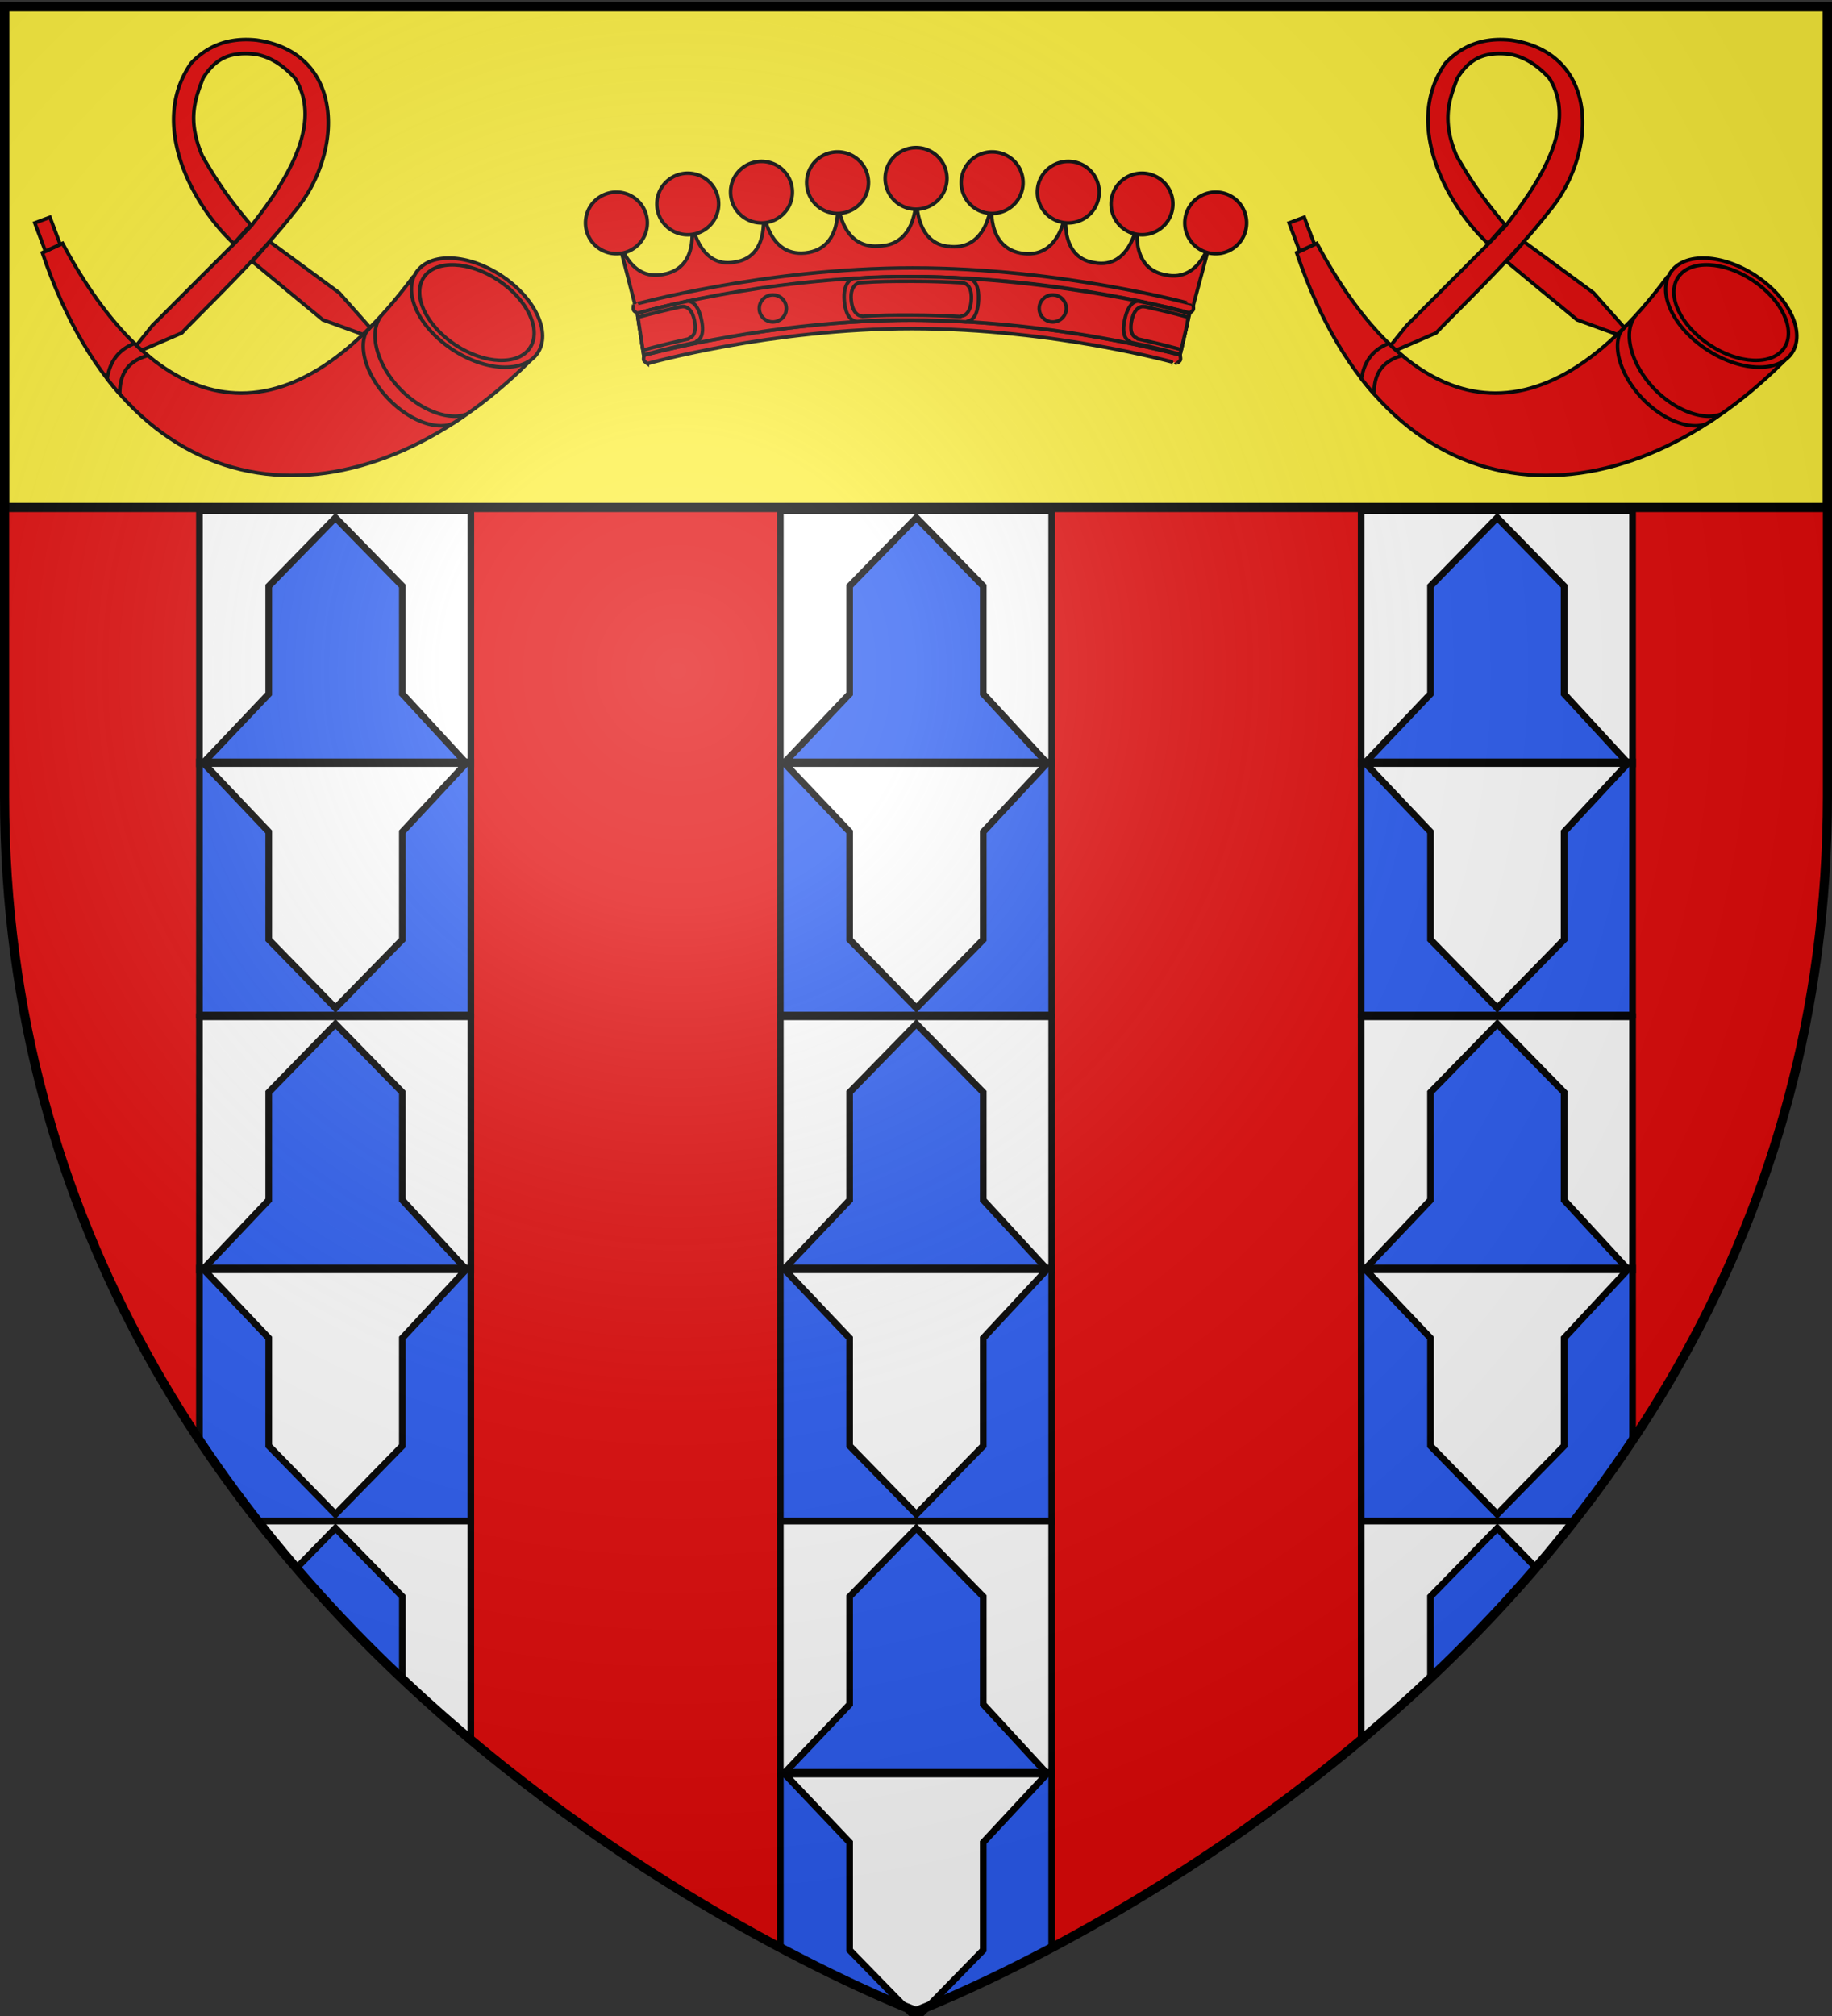
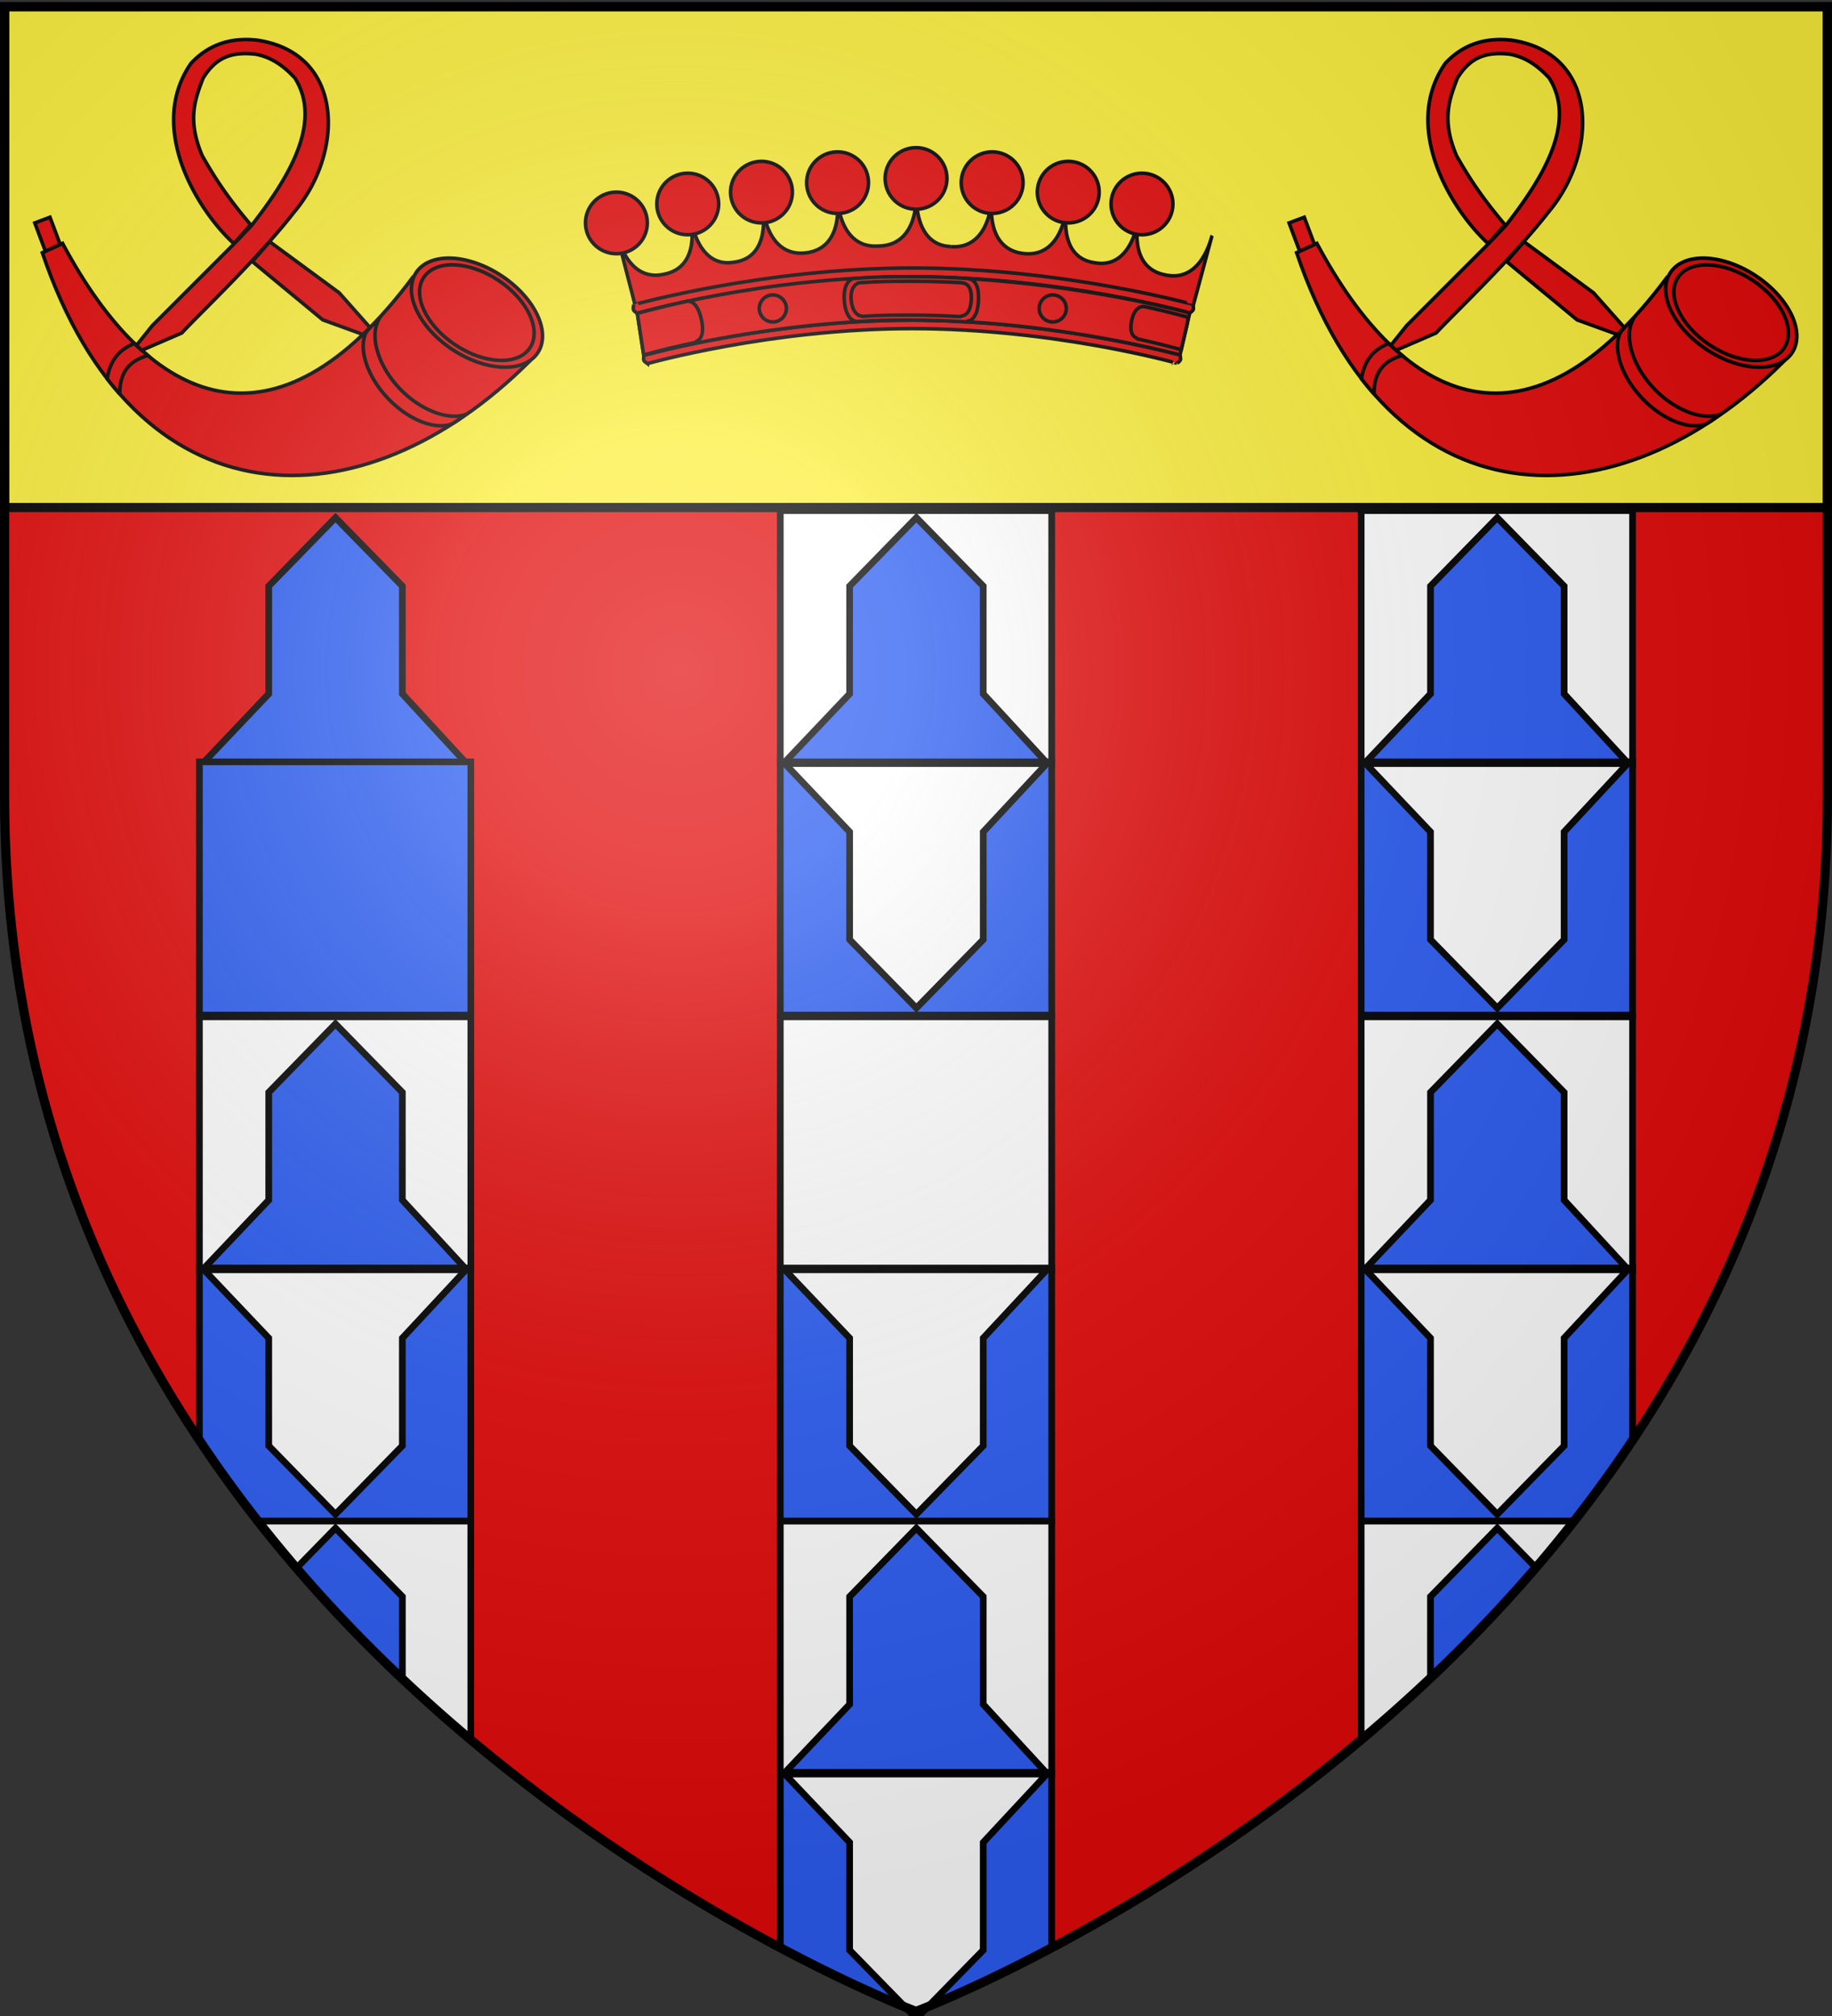
<svg xmlns="http://www.w3.org/2000/svg" xmlns:xlink="http://www.w3.org/1999/xlink" width="600" height="660" version="1.0">
  <rect width="100%" height="100%" fill="#333333" stroke="none" />
  <desc>Flag of Canton of Valais (Wallis)</desc>
  <defs>
    <radialGradient xlink:href="#b" id="c" cx="221.445" cy="226.331" r="300" fx="221.445" fy="226.331" gradientTransform="matrix(1.353 0 0 1.349 -77.63 -85.747)" gradientUnits="userSpaceOnUse" />
    <linearGradient id="b">
      <stop offset="0" style="stop-color:white;stop-opacity:.314" />
      <stop offset=".19" style="stop-color:white;stop-opacity:.251" />
      <stop offset=".6" style="stop-color:#6b6b6b;stop-opacity:.125" />
      <stop offset="1" style="stop-color:black;stop-opacity:.125" />
    </linearGradient>
  </defs>
  <g style="display:inline">
    <path d="M300 658.5s298.5-112.32 298.5-397.772V2.176H1.5v258.552C1.5 546.18 300 658.5 300 658.5" style="fill:#e20909;fill-opacity:1;fill-rule:evenodd;stroke:none;stroke-width:1px;stroke-linecap:butt;stroke-linejoin:miter;stroke-opacity:1" />
    <path d="M1.5 2.188v163.968h597V2.188z" style="opacity:1;fill:#fcef3c;fill-opacity:1;stroke:#000;stroke-width:3;stroke-miterlimit:4;stroke-dasharray:none;stroke-opacity:1" />
    <path d="M-118.788 307.105c-30.152 40.343-57.448 28.393-76.625-7.492l-4.427 2.043c20.294 59.976 69.737 60.52 106.594 23.84z" style="fill:#e20909;fill-opacity:1;fill-rule:evenodd;stroke:#000;stroke-width:.78;stroke-linecap:butt;stroke-linejoin:miter;stroke-miterlimit:4;stroke-dasharray:none;stroke-opacity:1" transform="translate(312.825 -368.555)scale(1.496)" />
    <path d="M-117.966 305.95c-3.01 4.432.495 11.981 7.83 16.86 7.334 4.879 15.718 5.24 18.726.806 3.01-4.432-.495-11.98-7.83-16.86-7.334-4.878-15.719-5.24-18.726-.806z" style="fill:#e20909;fill-opacity:1;fill-rule:evenodd;stroke:#000;stroke-width:.78;stroke-linejoin:miter;stroke-miterlimit:4;stroke-dasharray:none;stroke-opacity:1" transform="translate(312.825 -368.555)scale(1.496)" />
    <path d="M-116.312 307.035c-2.63 3.884.433 10.499 6.84 14.774 6.408 4.275 13.733 4.591 16.36.706 2.63-3.883-.432-10.498-6.84-14.773s-13.732-4.592-16.36-.707z" style="fill:#e20909;fill-opacity:1;fill-rule:evenodd;stroke:#000;stroke-width:.78;stroke-linejoin:miter;stroke-miterlimit:4;stroke-dasharray:none;stroke-opacity:1" transform="translate(312.825 -368.555)scale(1.496)" />
    <path d="M-126.276 316.478c-1.89 3.67-.02 9.979 4.673 14.92 4.418 4.652 10.362 6.903 14.176 5.754-.197.272-2.292 1.871-3.149 2.121-3.736 1.09-9.308-1.213-13.62-5.754-4.4-4.634-6.383-10.473-4.911-14.11.3-.744 2.31-2.69 2.831-2.931zM-179.662 321.524a52 52 0 0 0 2.934 2.641c-3.813 1.048-6.23 3.488-6.152 8.428a67 67 0 0 1-2.755-3.332c.521-3.577 2.3-6.3 5.973-7.737z" style="fill:#e20909;fill-opacity:1;fill-rule:evenodd;stroke:#000;stroke-width:.78;stroke-linecap:butt;stroke-linejoin:miter;stroke-miterlimit:4;stroke-dasharray:none;stroke-opacity:1" transform="translate(312.825 -368.555)scale(1.496)" />
    <path d="M-153.125 258.224c3.54.676 6.22 2.655 8.58 5.217 6.439 10.182-2.399 23.152-9.5 32.287l-3.771 3.95-17.937 17.929-3.47 4.331q.578.55 1.162 1.073l8.761-3.787c3.576-3.899 16.778-16.367 24.543-26.388 11.031-12.981 11.233-34.912-8.156-37.698-5.644-.599-10.479.92-14.367 5.068-9.58 13.761.905 31.653 9.374 39.473l3.682-4.13c-5.337-6.287-8.074-10.667-10.59-15.074-3.37-7.863-1.585-12.438.179-17.034 2.85-4.571 6.242-5.802 11.51-5.217zm3.062 41.032 15.205 11.175 6.745 7.598a79 79 0 0 1-1.536 1.52l-8.793-3.194c-3.341-2.775-12.067-9.943-15.409-12.76z" style="fill:#e20909;fill-opacity:1;fill-rule:evenodd;stroke:#000;stroke-width:.78;stroke-linecap:butt;stroke-linejoin:miter;stroke-miterlimit:4;stroke-dasharray:none;stroke-opacity:1" transform="translate(312.825 -368.555)scale(1.496)" />
    <path d="m-198.167 293.9 2.235 5.95-3.234 1.495-2.325-6.201z" style="fill:#e20909;fill-opacity:1;fill-rule:evenodd;stroke:#000;stroke-width:.78;stroke-linejoin:miter;stroke-miterlimit:4;stroke-dasharray:none;stroke-opacity:1" transform="translate(312.825 -368.555)scale(1.496)" />
    <path d="M-118.788 307.105c-30.152 40.343-57.448 28.393-76.625-7.492l-4.427 2.043c20.294 59.976 69.737 60.52 106.594 23.84z" style="fill:#e20909;fill-opacity:1;fill-rule:evenodd;stroke:#000;stroke-width:.78;stroke-linecap:butt;stroke-linejoin:miter;stroke-miterlimit:4;stroke-dasharray:none;stroke-opacity:1" transform="translate(723.62 -368.555)scale(1.496)" />
    <path d="M-117.966 305.95c-3.01 4.432.495 11.981 7.83 16.86 7.334 4.879 15.718 5.24 18.726.806 3.01-4.432-.495-11.98-7.83-16.86-7.334-4.878-15.719-5.24-18.726-.806z" style="fill:#e20909;fill-opacity:1;fill-rule:evenodd;stroke:#000;stroke-width:.78;stroke-linejoin:miter;stroke-miterlimit:4;stroke-dasharray:none;stroke-opacity:1" transform="translate(723.62 -368.555)scale(1.496)" />
    <path d="M-116.312 307.035c-2.63 3.884.433 10.499 6.84 14.774 6.408 4.275 13.733 4.591 16.36.706 2.63-3.883-.432-10.498-6.84-14.773s-13.732-4.592-16.36-.707z" style="fill:#e20909;fill-opacity:1;fill-rule:evenodd;stroke:#000;stroke-width:.78;stroke-linejoin:miter;stroke-miterlimit:4;stroke-dasharray:none;stroke-opacity:1" transform="translate(723.62 -368.555)scale(1.496)" />
    <path d="M-126.276 316.478c-1.89 3.67-.02 9.979 4.673 14.92 4.418 4.652 10.362 6.903 14.176 5.754-.197.272-2.292 1.871-3.149 2.121-3.736 1.09-9.308-1.213-13.62-5.754-4.4-4.634-6.383-10.473-4.911-14.11.3-.744 2.31-2.69 2.831-2.931zM-179.662 321.524a52 52 0 0 0 2.934 2.641c-3.813 1.048-6.23 3.488-6.152 8.428a67 67 0 0 1-2.755-3.332c.521-3.577 2.3-6.3 5.973-7.737z" style="fill:#e20909;fill-opacity:1;fill-rule:evenodd;stroke:#000;stroke-width:.78;stroke-linecap:butt;stroke-linejoin:miter;stroke-miterlimit:4;stroke-dasharray:none;stroke-opacity:1" transform="translate(723.62 -368.555)scale(1.496)" />
    <path d="M-153.125 258.224c3.54.676 6.22 2.655 8.58 5.217 6.439 10.182-2.399 23.152-9.5 32.287l-3.771 3.95-17.937 17.929-3.47 4.331q.578.55 1.162 1.073l8.761-3.787c3.576-3.899 16.778-16.367 24.543-26.388 11.031-12.981 11.233-34.912-8.156-37.698-5.644-.599-10.479.92-14.367 5.068-9.58 13.761.905 31.653 9.374 39.473l3.682-4.13c-5.337-6.287-8.074-10.667-10.59-15.074-3.37-7.863-1.585-12.438.179-17.034 2.85-4.571 6.242-5.802 11.51-5.217zm3.062 41.032 15.205 11.175 6.745 7.598a79 79 0 0 1-1.536 1.52l-8.793-3.194c-3.341-2.775-12.067-9.943-15.409-12.76z" style="fill:#e20909;fill-opacity:1;fill-rule:evenodd;stroke:#000;stroke-width:.78;stroke-linecap:butt;stroke-linejoin:miter;stroke-miterlimit:4;stroke-dasharray:none;stroke-opacity:1" transform="translate(723.62 -368.555)scale(1.496)" />
    <path d="m-198.167 293.9 2.235 5.95-3.234 1.495-2.325-6.201z" style="fill:#e20909;fill-opacity:1;fill-rule:evenodd;stroke:#000;stroke-width:.78;stroke-linejoin:miter;stroke-miterlimit:4;stroke-dasharray:none;stroke-opacity:1" transform="translate(723.62 -368.555)scale(1.496)" />
    <path d="M-317.916 63.763c18.066 1.296 19.148-21.184 19.257-21.292.33-.328-3.355 22.606 15.315 24.555 17.814 1.835 19.787-20.576 19.9-20.68.343-.314-4.266 22.447 13.319 24.98 17.457 3.298 20.49-19.737 20.608-19.837.357-.3-5.208 22.258 12.95 25.613 17.2 3.743 21.765-18.292 21.894-18.435l-8.843 32.93c.132.008-59.572-17.22-130.427-17.22-70.061 0-132.94 17.364-132.817 17.427l-8.577-33.19.034-.192c.123.09 4.689 22.124 21.888 18.382 18.158-3.356 12.593-25.913 12.95-25.613.12.1 3.151 23.134 20.609 19.836 17.584-2.532 12.975-25.294 13.319-24.98.113.104 2.085 22.516 19.9 20.68 18.67-1.948 14.984-24.882 15.315-24.554.108.107 1.19 22.588 19.256 21.291 18.962-.216 17.674-23.409 17.969-23.049.097.118-1.158 22.592 16.125 23.294" style="opacity:1;fill:#e20909;fill-opacity:1;fill-rule:evenodd;stroke:#000;stroke-width:1.67;stroke-linecap:butt;stroke-linejoin:miter;stroke-miterlimit:4;stroke-dasharray:none;stroke-opacity:1;display:inline" transform="translate(532.022 36.508)scale(.694)" />
    <path d="M-461.077 118.933s58.351-16.519 124.853-16.519c67.256 0 125.24 16.343 125.1 16.356 1.856-1.446 1.856-1.446 1.43-3.954-.026.142-58.712-16.397-126.755-16.397-67.282 0-126.316 16.67-126.261 16.561-.345 2.543-.365 2.496 1.633 3.953z" style="opacity:1;fill:#e20909;fill-opacity:1;fill-rule:evenodd;stroke:#000;stroke-width:1.67;stroke-linecap:butt;stroke-linejoin:miter;stroke-miterlimit:4;stroke-dasharray:none;stroke-opacity:1" transform="translate(532.022 36.508)scale(.694)" />
    <path d="M-465.866 95.236S-405.075 77.99-335.7 77.99c70.162 0 130.733 17.062 130.585 17.075 1.937-1.509 1.937-1.509 1.493-4.128-.027.15-61.33-17.118-132.314-17.118-70.189 0-131.692 17.403-131.635 17.29-.359 2.655-.38 2.605 1.704 4.127z" style="opacity:1;fill:#e20909;fill-opacity:1;fill-rule:evenodd;stroke:#000;stroke-width:1.67;stroke-linecap:butt;stroke-linejoin:miter;stroke-miterlimit:4;stroke-dasharray:none;stroke-opacity:1;display:inline" transform="translate(532.022 36.508)scale(.694)" />
    <path d="M-337.587 77.993c-69.297 0-128.118 17.203-128.252 17.242l2.993 19.542.731.052c3.144-.816 60.346-16.409 125.667-16.409 64.59 0 120.455 14.875 126.186 16.266l.588-.104 4.522-19.49-.079-.052c-1.142-.362-62.926-17.047-132.356-17.047z" style="opacity:1;fill:#e20909;fill-opacity:1;fill-rule:evenodd;stroke:#000;stroke-width:1.67;stroke-linecap:butt;stroke-linejoin:miter;stroke-miterlimit:4;stroke-dasharray:none;stroke-opacity:1" transform="translate(532.022 36.508)scale(.694)" />
    <g style="opacity:1;fill:#e20909;fill-opacity:1;stroke:#000;stroke-width:4.004;stroke-miterlimit:4;stroke-dasharray:none;stroke-opacity:1">
      <path d="M301.344-97.344c-29.155 0-40.434.022-67.643 2.132-2.513.73-11.747 4.788-10.188 25.063 1.802 23.424 13.532 23.437 13.532 23.437l.593.25c25.436-1.894 34.783-1.788 61.924-1.788 22.772 0 39.989.787 61.56 2.125l2.281-1.125s10.787.054 11.688-24.272S363.403-95 363.403-95l-.78-.281c-21.511-1.293-38.633-2.063-61.28-2.063z" style="fill:#e20909;fill-opacity:1;fill-rule:evenodd;stroke:#000;stroke-width:4.004;stroke-linecap:butt;stroke-linejoin:miter;stroke-miterlimit:4;stroke-dasharray:none;stroke-opacity:1" transform="matrix(.29 0 0 .289 211.697 118.716)" />
      <path d="M300.988-92.155c-26.096 0-36.191.017-60.546 1.667-2.25.57-10.514 3.743-9.119 19.594 1.613 18.313 12.112 18.323 12.112 18.323l.532.195c22.766-1.48 31.133-1.398 55.427-1.398 20.382 0 35.793.615 55.1 1.661l2.043-.88s9.655.043 10.461-18.975c.806-19.017-10.461-18.355-10.461-18.355l-.7-.22c-19.253-1.01-34.578-1.612-54.849-1.612z" style="fill:#e20909;fill-opacity:1;fill-rule:evenodd;stroke:#000;stroke-width:4.004;stroke-linecap:butt;stroke-linejoin:miter;stroke-miterlimit:4;stroke-dasharray:none;stroke-opacity:1;display:inline" transform="matrix(.29 0 0 .289 211.697 118.716)" />
    </g>
    <path d="M-441.91 89.436c-14.936 3.18-23.877 5.784-23.929 5.799l2.993 19.542.248.013c8.815-2.464 15.625-4.042 24.163-5.877l.771-.689s4.248-1.164 1.908-10.779c-1.665-6.842-4.598-7.943-6.155-8.01z" style="opacity:1;fill:#e20909;fill-opacity:1;fill-rule:evenodd;stroke:#000;stroke-width:1.67;stroke-linecap:butt;stroke-linejoin:miter;stroke-miterlimit:4;stroke-dasharray:none;stroke-opacity:1" transform="translate(532.022 36.508)scale(.694)" />
-     <path d="M-444.42 92.01c-.436.023-.706.117-.706.117h-.3c-7.145 1.606-12.941 2.973-20.126 4.954l2.379 15.538c7.824-2.185 13.889-3.627 21.471-5.318l.706-.572s3.802-1.04 2.012-8.569c-1.342-5.646-4.127-6.22-5.436-6.15zM-229.59 89.436c-1.574.099-4.438 1.261-6.077 7.996-2.34 9.615 1.908 10.78 1.908 10.78l.771.688c8.26 1.775 14.922 3.314 23.327 5.643l3.293-14.237.784-5.084c-.05-.015-8.339-2.42-22.19-5.422-.601-.124-1.194-.238-1.816-.364z" style="opacity:1;fill:#e20909;fill-opacity:1;fill-rule:evenodd;stroke:#000;stroke-width:1.67;stroke-linecap:butt;stroke-linejoin:miter;stroke-miterlimit:4;stroke-dasharray:none;stroke-opacity:1;display:inline" transform="translate(532.022 36.508)scale(.694)" />
    <path d="M-227.264 91.997c-1.39.027-3.917.857-5.175 6.15-1.79 7.528 2.013 8.569 2.013 8.569l.705.572c7.28 1.623 13.175 3.029 20.557 5.071l2.783-11.988.51-3.303c-7.184-1.981-12.98-3.348-20.125-4.954h-.3s-.27-.094-.707-.117q-.122-.005-.26 0z" style="opacity:1;fill:#e20909;fill-opacity:1;fill-rule:evenodd;stroke:#000;stroke-width:1.67;stroke-linecap:butt;stroke-linejoin:miter;stroke-miterlimit:4;stroke-dasharray:none;stroke-opacity:1;display:inline" transform="translate(532.022 36.508)scale(.694)" />
    <path d="M-61.158-234.44a15.29 15.29 0 1 1-30.58 0 15.29 15.29 0 1 1 30.58 0z" style="opacity:1;fill:#e20909;fill-opacity:1;stroke:#000;stroke-width:4.004;stroke-miterlimit:4;stroke-dasharray:none;stroke-opacity:1" transform="matrix(.29 0 0 .289 275.277 168.736)" />
    <path d="M-61.158-234.44a15.29 15.29 0 1 1-30.58 0 15.29 15.29 0 1 1 30.58 0z" style="opacity:1;fill:#e20909;fill-opacity:1;stroke:#000;stroke-width:4.004;stroke-miterlimit:4;stroke-dasharray:none;stroke-opacity:1;display:inline" transform="matrix(.29 0 0 .289 366.95 168.736)" />
    <path d="M-61.158-234.44a15.29 15.29 0 1 1-30.58 0 15.29 15.29 0 1 1 30.58 0z" style="opacity:1;fill:#e20909;fill-opacity:1;stroke:#000;stroke-width:1.754;stroke-miterlimit:4;stroke-dasharray:none;stroke-opacity:1;display:inline" transform="matrix(.662 0 0 .659 252.49 227.478)" />
    <path d="M-61.158-234.44a15.29 15.29 0 1 1-30.58 0 15.29 15.29 0 1 1 30.58 0z" style="opacity:1;fill:#e20909;fill-opacity:1;stroke:#000;stroke-width:1.754;stroke-miterlimit:4;stroke-dasharray:none;stroke-opacity:1;display:inline" transform="matrix(.662 0 0 .659 275.855 221.275)" />
    <path d="M-61.158-234.44a15.29 15.29 0 1 1-30.58 0 15.29 15.29 0 1 1 30.58 0z" style="opacity:1;fill:#e20909;fill-opacity:1;stroke:#000;stroke-width:1.754;stroke-miterlimit:4;stroke-dasharray:none;stroke-opacity:1;display:inline" transform="matrix(.662 0 0 .659 300 217.397)" />
    <path d="M-61.158-234.44a15.29 15.29 0 1 1-30.58 0 15.29 15.29 0 1 1 30.58 0z" style="opacity:1;fill:#e20909;fill-opacity:1;stroke:#000;stroke-width:1.754;stroke-miterlimit:4;stroke-dasharray:none;stroke-opacity:1;display:inline" transform="matrix(.662 0 0 .659 324.924 214.296)" />
    <path d="M-61.158-234.44a15.29 15.29 0 1 1-30.58 0 15.29 15.29 0 1 1 30.58 0z" style="opacity:1;fill:#e20909;fill-opacity:1;stroke:#000;stroke-width:1.754;stroke-miterlimit:4;stroke-dasharray:none;stroke-opacity:1;display:inline" transform="matrix(.662 0 0 .659 350.626 212.912)" />
    <path d="M-61.158-234.44a15.29 15.29 0 1 1-30.58 0 15.29 15.29 0 1 1 30.58 0z" style="opacity:1;fill:#e20909;fill-opacity:1;stroke:#000;stroke-width:1.754;stroke-miterlimit:4;stroke-dasharray:none;stroke-opacity:1;display:inline" transform="matrix(.662 0 0 .659 375.55 214.296)" />
    <path d="M-61.158-234.44a15.29 15.29 0 1 1-30.58 0 15.29 15.29 0 1 1 30.58 0z" style="opacity:1;fill:#e20909;fill-opacity:1;stroke:#000;stroke-width:1.754;stroke-miterlimit:4;stroke-dasharray:none;stroke-opacity:1;display:inline" transform="matrix(.662 0 0 .659 400.474 217.397)" />
    <path d="M-61.158-234.44a15.29 15.29 0 1 1-30.58 0 15.29 15.29 0 1 1 30.58 0z" style="opacity:1;fill:#e20909;fill-opacity:1;stroke:#000;stroke-width:1.754;stroke-miterlimit:4;stroke-dasharray:none;stroke-opacity:1;display:inline" transform="matrix(.662 0 0 .659 424.619 221.275)" />
-     <path d="M-61.158-234.44a15.29 15.29 0 1 1-30.58 0 15.29 15.29 0 1 1 30.58 0z" style="opacity:1;fill:#e20909;fill-opacity:1;stroke:#000;stroke-width:1.754;stroke-miterlimit:4;stroke-dasharray:none;stroke-opacity:1;display:inline" transform="matrix(.662 0 0 .659 448.764 227.478)" />
-     <path d="M65.311 167.164h88.888v82.905H65.311z" style="fill:#fff;fill-opacity:1;fill-rule:nonzero;stroke:#000;stroke-width:2.19;stroke-miterlimit:4;stroke-dasharray:none;stroke-opacity:1" />
    <path d="m109.87 169.473-21.856 22.405v35.272l-21.22 22.359h85.584l-20.605-22.36v-35.271z" style="color:#000;fill:#2b5df2;fill-opacity:1;fill-rule:nonzero;stroke:#000;stroke-width:2.19;stroke-linecap:butt;stroke-linejoin:miter;marker:none;marker-start:none;marker-mid:none;marker-end:none;stroke-miterlimit:4;stroke-dasharray:none;stroke-dashoffset:0;stroke-opacity:1;visibility:visible;display:inline;overflow:visible" />
    <path d="M65.311-332.325h88.888v82.905H65.311z" style="fill:#2b5df2;fill-opacity:1;fill-rule:nonzero;stroke:#000;stroke-width:2.19;stroke-miterlimit:4;stroke-dasharray:none;stroke-opacity:1" transform="scale(1 -1)" />
-     <path d="M109.87 330.016 88.015 307.61V272.34l-21.22-22.359h85.789l-20.81 22.36v35.271z" style="color:#000;fill:#fff;fill-opacity:1;fill-rule:nonzero;stroke:#000;stroke-width:2.19;stroke-linecap:butt;stroke-linejoin:miter;marker:none;marker-start:none;marker-mid:none;marker-end:none;stroke-miterlimit:4;stroke-dasharray:none;stroke-dashoffset:0;stroke-opacity:1;visibility:visible;display:inline;overflow:visible" />
    <path d="M65.311 332.89h88.888v82.905H65.311z" style="fill:#fff;fill-opacity:1;fill-rule:nonzero;stroke:#000;stroke-width:2.19;stroke-miterlimit:4;stroke-dasharray:none;stroke-opacity:1" />
    <path d="m109.87 335.199-21.856 22.404v35.273l-21.22 22.359h85.584l-20.605-22.36v-35.271z" style="color:#000;fill:#2b5df2;fill-opacity:1;fill-rule:nonzero;stroke:#000;stroke-width:2.19;stroke-linecap:butt;stroke-linejoin:miter;marker:none;marker-start:none;marker-mid:none;marker-end:none;stroke-miterlimit:4;stroke-dasharray:none;stroke-dashoffset:0;stroke-opacity:1;visibility:visible;display:inline;overflow:visible" />
    <path d="M65.313 415.156v56.375a422 422 0 0 0 19.218 26.531h69.657v-82.906z" style="fill:#2b5df2;fill-opacity:1;fill-rule:nonzero;stroke:#000;stroke-width:2.19;stroke-miterlimit:4;stroke-dasharray:none;stroke-opacity:1" />
    <path d="m109.87 495.742-21.856-22.405v-35.272l-21.22-22.359h85.789l-20.81 22.359v35.272z" style="color:#000;fill:#fff;fill-opacity:1;fill-rule:nonzero;stroke:#000;stroke-width:2.19;stroke-linecap:butt;stroke-linejoin:miter;marker:none;marker-start:none;marker-mid:none;marker-end:none;stroke-miterlimit:4;stroke-dasharray:none;stroke-dashoffset:0;stroke-opacity:1;visibility:visible;display:inline;overflow:visible" />
    <path d="M84.469 497.969c21.714 27.693 45.773 51.448 69.719 71.562V497.97z" style="fill:#fff;fill-opacity:1;fill-rule:nonzero;stroke:#000;stroke-width:2.19;stroke-miterlimit:4;stroke-dasharray:none;stroke-opacity:1" />
    <path d="m109.875 500.281-12.781 13.094c11.199 13.035 22.862 25.097 34.687 36.25v-26.937z" style="color:#000;fill:#2b5df2;fill-opacity:1;fill-rule:nonzero;stroke:#000;stroke-width:2.19;stroke-linecap:butt;stroke-linejoin:miter;marker:none;marker-start:none;marker-mid:none;marker-end:none;stroke-miterlimit:4;stroke-dasharray:none;stroke-dashoffset:0;stroke-opacity:1;visibility:visible;display:inline;overflow:visible" />
    <path d="M255.556 167.164h88.888v82.905h-88.888z" style="fill:#fff;fill-opacity:1;fill-rule:nonzero;stroke:#000;stroke-width:2.19;stroke-miterlimit:4;stroke-dasharray:none;stroke-opacity:1" />
    <path d="m300.116 169.473-21.857 22.405v35.272l-21.22 22.359h85.585l-20.605-22.36v-35.271z" style="color:#000;fill:#2b5df2;fill-opacity:1;fill-rule:nonzero;stroke:#000;stroke-width:2.19;stroke-linecap:butt;stroke-linejoin:miter;marker:none;marker-start:none;marker-mid:none;marker-end:none;stroke-miterlimit:4;stroke-dasharray:none;stroke-dashoffset:0;stroke-opacity:1;visibility:visible;display:inline;overflow:visible" />
    <path d="M255.556-332.325h88.888v82.905h-88.888z" style="fill:#2b5df2;fill-opacity:1;fill-rule:nonzero;stroke:#000;stroke-width:2.19;stroke-miterlimit:4;stroke-dasharray:none;stroke-opacity:1" transform="scale(1 -1)" />
    <path d="m300.116 330.016-21.857-22.405V272.34l-21.22-22.359h85.79l-20.81 22.36v35.271z" style="color:#000;fill:#fff;fill-opacity:1;fill-rule:nonzero;stroke:#000;stroke-width:2.19;stroke-linecap:butt;stroke-linejoin:miter;marker:none;marker-start:none;marker-mid:none;marker-end:none;stroke-miterlimit:4;stroke-dasharray:none;stroke-dashoffset:0;stroke-opacity:1;visibility:visible;display:inline;overflow:visible" />
    <path d="M255.556 332.89h88.888v82.905h-88.888z" style="fill:#fff;fill-opacity:1;fill-rule:nonzero;stroke:#000;stroke-width:2.19;stroke-miterlimit:4;stroke-dasharray:none;stroke-opacity:1" />
-     <path d="m300.116 335.199-21.857 22.404v35.273l-21.22 22.359h85.585l-20.605-22.36v-35.271z" style="color:#000;fill:#2b5df2;fill-opacity:1;fill-rule:nonzero;stroke:#000;stroke-width:2.19;stroke-linecap:butt;stroke-linejoin:miter;marker:none;marker-start:none;marker-mid:none;marker-end:none;stroke-miterlimit:4;stroke-dasharray:none;stroke-dashoffset:0;stroke-opacity:1;visibility:visible;display:inline;overflow:visible" />
    <path d="M255.556-498.051h88.888v82.905h-88.888z" style="fill:#2b5df2;fill-opacity:1;fill-rule:nonzero;stroke:#000;stroke-width:2.19;stroke-miterlimit:4;stroke-dasharray:none;stroke-opacity:1" transform="scale(1 -1)" />
    <path d="m300.116 495.742-21.857-22.405v-35.272l-21.22-22.359h85.79l-20.81 22.359v35.272z" style="color:#000;fill:#fff;fill-opacity:1;fill-rule:nonzero;stroke:#000;stroke-width:2.19;stroke-linecap:butt;stroke-linejoin:miter;marker:none;marker-start:none;marker-mid:none;marker-end:none;stroke-miterlimit:4;stroke-dasharray:none;stroke-dashoffset:0;stroke-opacity:1;visibility:visible;display:inline;overflow:visible" />
    <path d="M255.556 497.983h88.888v82.905h-88.888z" style="fill:#fff;fill-opacity:1;fill-rule:nonzero;stroke:#000;stroke-width:2.19;stroke-miterlimit:4;stroke-dasharray:none;stroke-opacity:1" />
    <path d="m300.116 500.292-21.857 22.405v35.272l-21.22 22.359h85.585l-20.605-22.36v-35.271z" style="color:#000;fill:#2b5df2;fill-opacity:1;fill-rule:nonzero;stroke:#000;stroke-width:2.19;stroke-linecap:butt;stroke-linejoin:miter;marker:none;marker-start:none;marker-mid:none;marker-end:none;stroke-miterlimit:4;stroke-dasharray:none;stroke-dashoffset:0;stroke-opacity:1;visibility:visible;display:inline;overflow:visible" />
    <path d="M255.563 580.25v57.406C282.31 651.834 300 658.5 300 658.5s17.697-6.671 44.438-20.844V580.25z" style="fill:#2b5df2;fill-opacity:1;fill-rule:nonzero;stroke:#000;stroke-width:2.19;stroke-miterlimit:4;stroke-dasharray:none;stroke-opacity:1" />
    <path d="m300.116 660.835-21.857-22.405v-35.272l-21.22-22.359h85.79l-20.81 22.36v35.271z" style="color:#000;fill:#fff;fill-opacity:1;fill-rule:nonzero;stroke:#000;stroke-width:2.19;stroke-linecap:butt;stroke-linejoin:miter;marker:none;marker-start:none;marker-mid:none;marker-end:none;stroke-miterlimit:4;stroke-dasharray:none;stroke-dashoffset:0;stroke-opacity:1;visibility:visible;display:inline;overflow:visible" />
    <path d="M445.801 167.164h88.888v82.905h-88.888z" style="fill:#fff;fill-opacity:1;fill-rule:nonzero;stroke:#000;stroke-width:2.19;stroke-miterlimit:4;stroke-dasharray:none;stroke-opacity:1" />
    <path d="m490.361 169.473-21.857 22.405v35.272l-21.22 22.359h85.585l-20.605-22.36v-35.271z" style="color:#000;fill:#2b5df2;fill-opacity:1;fill-rule:nonzero;stroke:#000;stroke-width:2.19;stroke-linecap:butt;stroke-linejoin:miter;marker:none;marker-start:none;marker-mid:none;marker-end:none;stroke-miterlimit:4;stroke-dasharray:none;stroke-dashoffset:0;stroke-opacity:1;visibility:visible;display:inline;overflow:visible" />
    <path d="M445.801-332.325h88.888v82.905h-88.888z" style="fill:#2b5df2;fill-opacity:1;fill-rule:nonzero;stroke:#000;stroke-width:2.19;stroke-miterlimit:4;stroke-dasharray:none;stroke-opacity:1" transform="scale(1 -1)" />
    <path d="m490.361 330.016-21.857-22.405V272.34l-21.22-22.359h85.79l-20.81 22.36v35.271z" style="color:#000;fill:#fff;fill-opacity:1;fill-rule:nonzero;stroke:#000;stroke-width:2.19;stroke-linecap:butt;stroke-linejoin:miter;marker:none;marker-start:none;marker-mid:none;marker-end:none;stroke-miterlimit:4;stroke-dasharray:none;stroke-dashoffset:0;stroke-opacity:1;visibility:visible;display:inline;overflow:visible" />
    <path d="M445.801 332.89h88.888v82.905h-88.888z" style="fill:#fff;fill-opacity:1;fill-rule:nonzero;stroke:#000;stroke-width:2.19;stroke-miterlimit:4;stroke-dasharray:none;stroke-opacity:1" />
    <path d="m490.361 335.199-21.857 22.404v35.273l-21.22 22.359h85.585l-20.605-22.36v-35.271z" style="color:#000;fill:#2b5df2;fill-opacity:1;fill-rule:nonzero;stroke:#000;stroke-width:2.19;stroke-linecap:butt;stroke-linejoin:miter;marker:none;marker-start:none;marker-mid:none;marker-end:none;stroke-miterlimit:4;stroke-dasharray:none;stroke-dashoffset:0;stroke-opacity:1;visibility:visible;display:inline;overflow:visible" />
    <path d="M445.813 415.156v82.907h69.656a422 422 0 0 0 19.218-26.532v-56.375z" style="fill:#2b5df2;fill-opacity:1;fill-rule:nonzero;stroke:#000;stroke-width:2.19;stroke-miterlimit:4;stroke-dasharray:none;stroke-opacity:1" />
    <path d="m490.361 495.742-21.857-22.405v-35.272l-21.22-22.359h85.79l-20.81 22.359v35.272z" style="color:#000;fill:#fff;fill-opacity:1;fill-rule:nonzero;stroke:#000;stroke-width:2.19;stroke-linecap:butt;stroke-linejoin:miter;marker:none;marker-start:none;marker-mid:none;marker-end:none;stroke-miterlimit:4;stroke-dasharray:none;stroke-dashoffset:0;stroke-opacity:1;visibility:visible;display:inline;overflow:visible" />
    <path d="M445.813 497.969v71.562c23.945-20.114 48.004-43.87 69.718-71.562z" style="fill:#fff;fill-opacity:1;fill-rule:nonzero;stroke:#000;stroke-width:2.19;stroke-miterlimit:4;stroke-dasharray:none;stroke-opacity:1" />
    <path d="M490.375 500.281 468.5 522.687v26.657c11.772-11.12 23.384-23.14 34.531-36.125z" style="color:#000;fill:#2b5df2;fill-opacity:1;fill-rule:nonzero;stroke:#000;stroke-width:2.19;stroke-linecap:butt;stroke-linejoin:miter;marker:none;marker-start:none;marker-mid:none;marker-end:none;stroke-miterlimit:4;stroke-dasharray:none;stroke-dashoffset:0;stroke-opacity:1;visibility:visible;display:inline;overflow:visible" />
  </g>
  <path d="M300 658.5s298.5-112.32 298.5-397.772V2.176H1.5v258.552C1.5 546.18 300 658.5 300 658.5" style="opacity:1;fill:url(#c);fill-opacity:1;fill-rule:evenodd;stroke:none;stroke-width:1px;stroke-linecap:butt;stroke-linejoin:miter;stroke-opacity:1" />
  <path d="M300 658.5S1.5 546.18 1.5 260.728V2.176h597v258.552C598.5 546.18 300 658.5 300 658.5z" style="opacity:1;fill:none;fill-opacity:1;fill-rule:evenodd;stroke:#000;stroke-width:3;stroke-linecap:butt;stroke-linejoin:miter;stroke-miterlimit:4;stroke-dasharray:none;stroke-opacity:1" />
</svg>